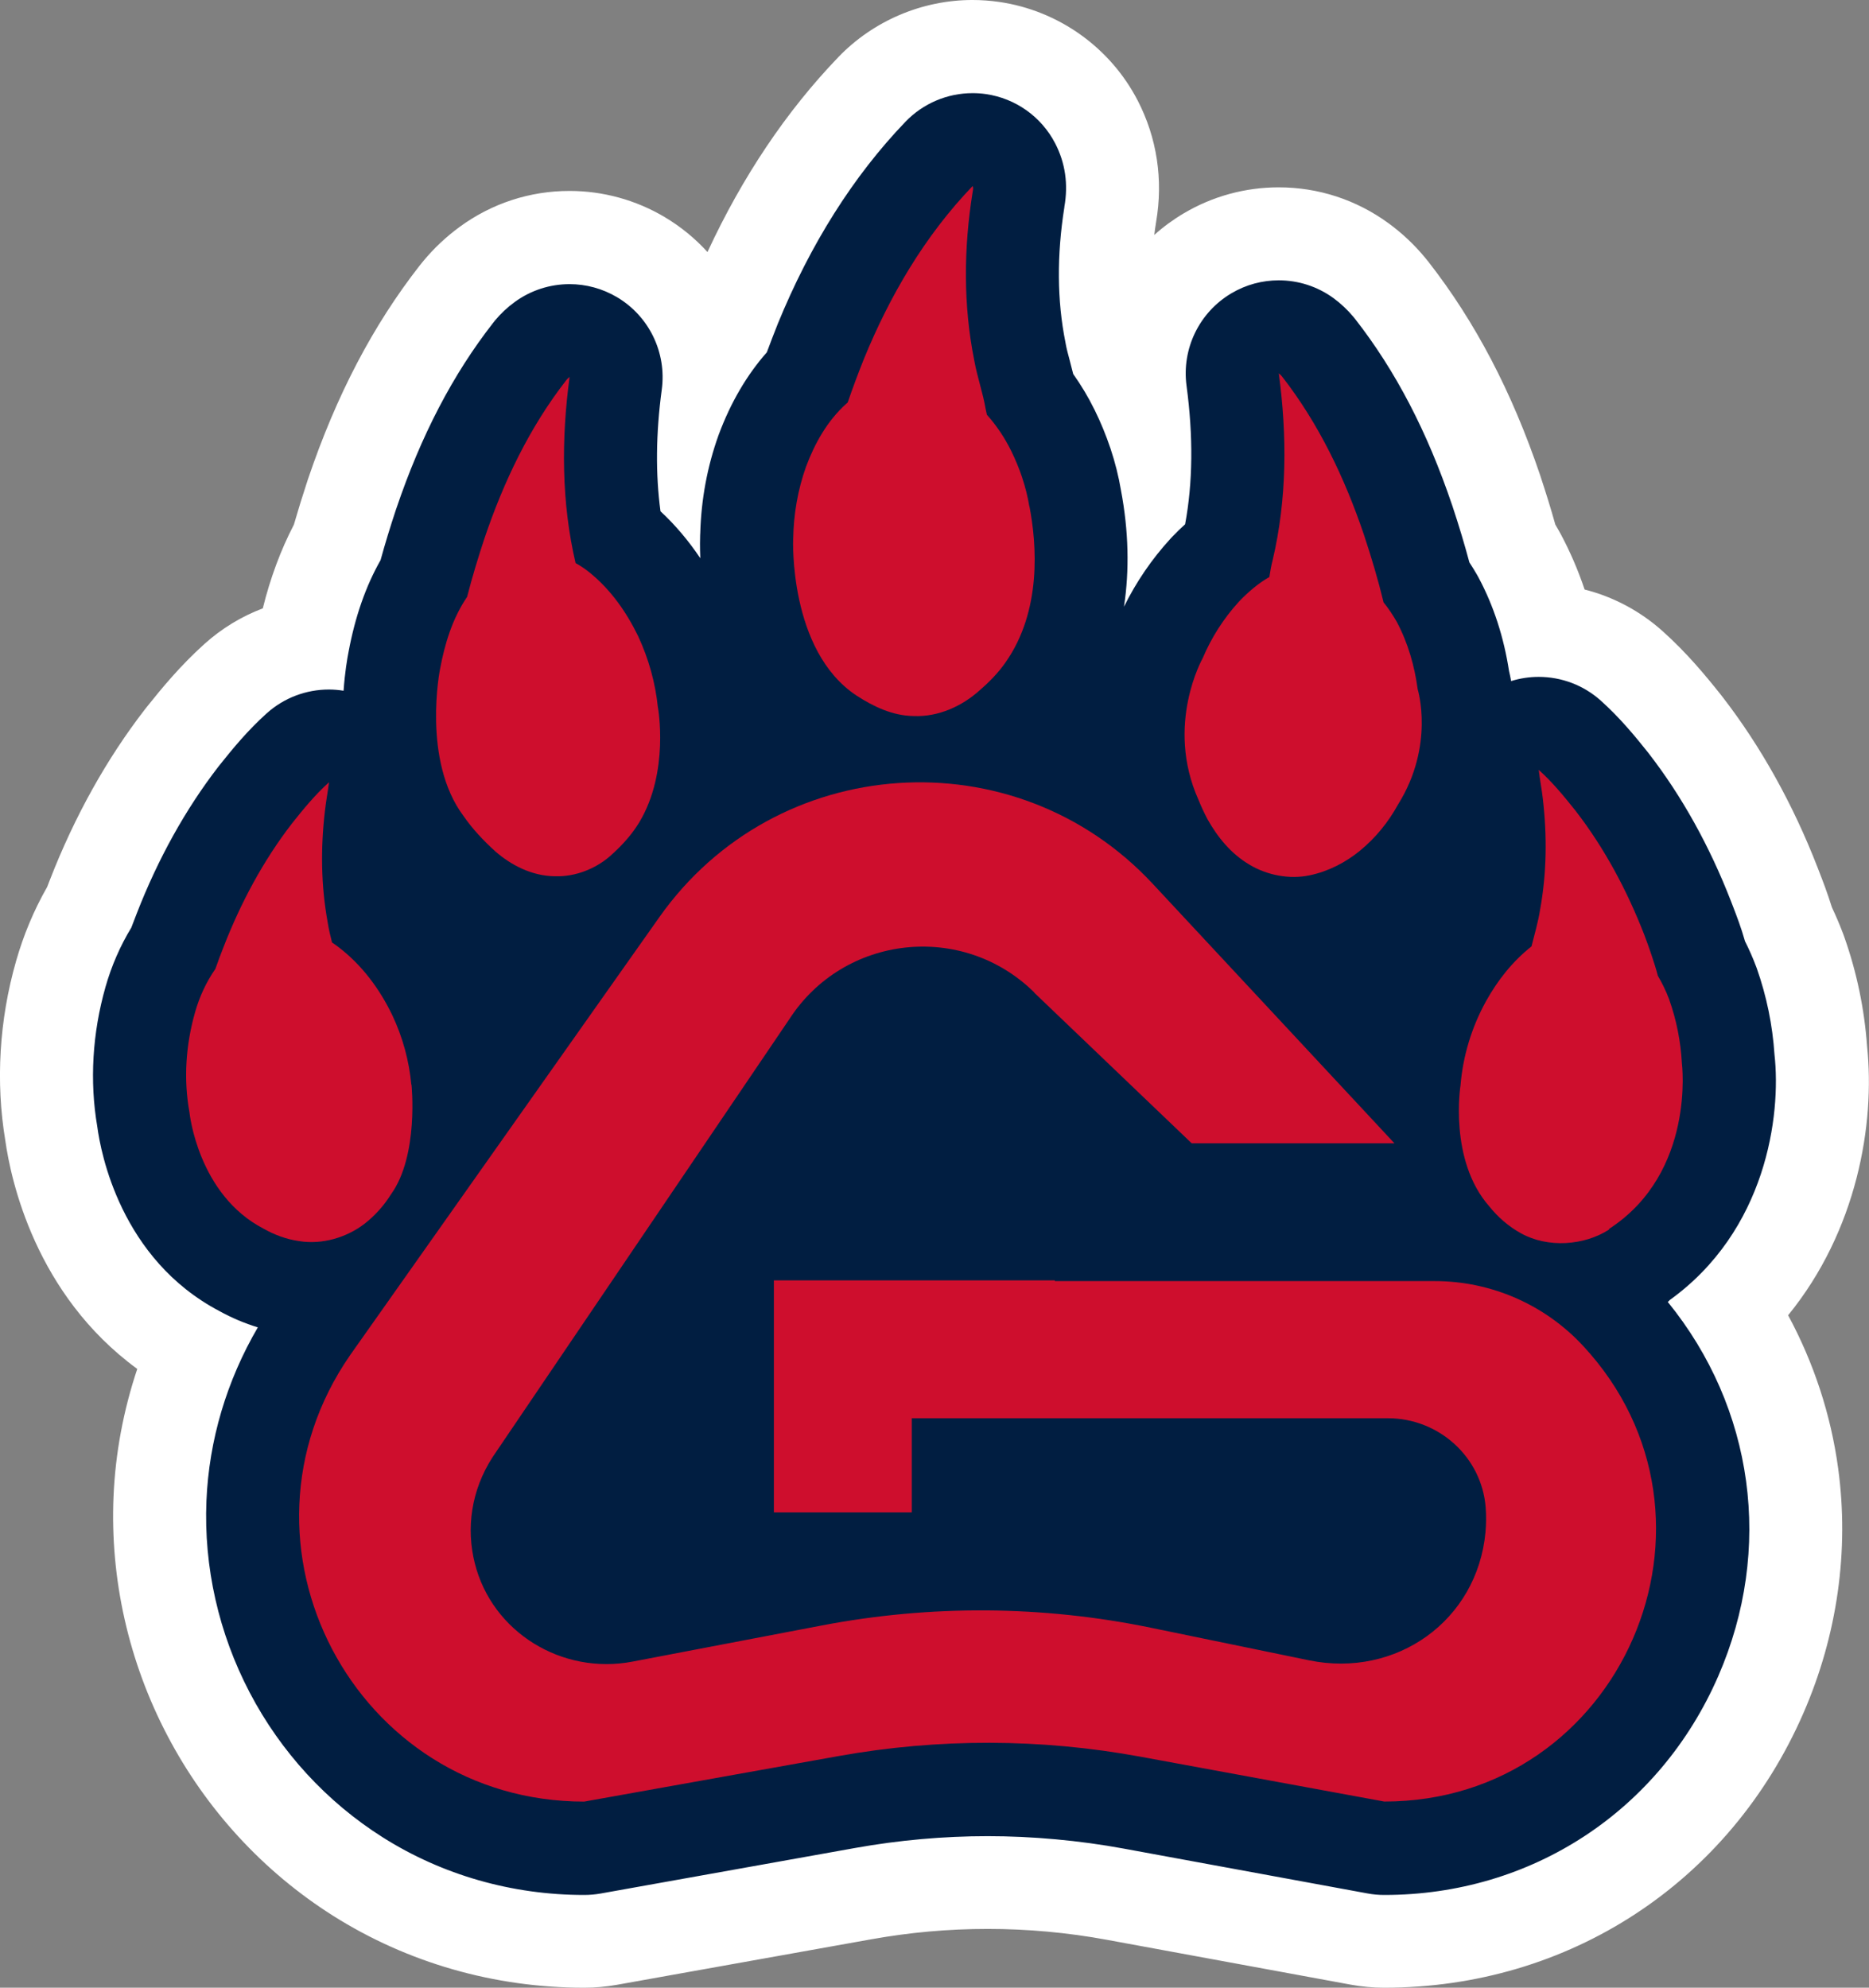
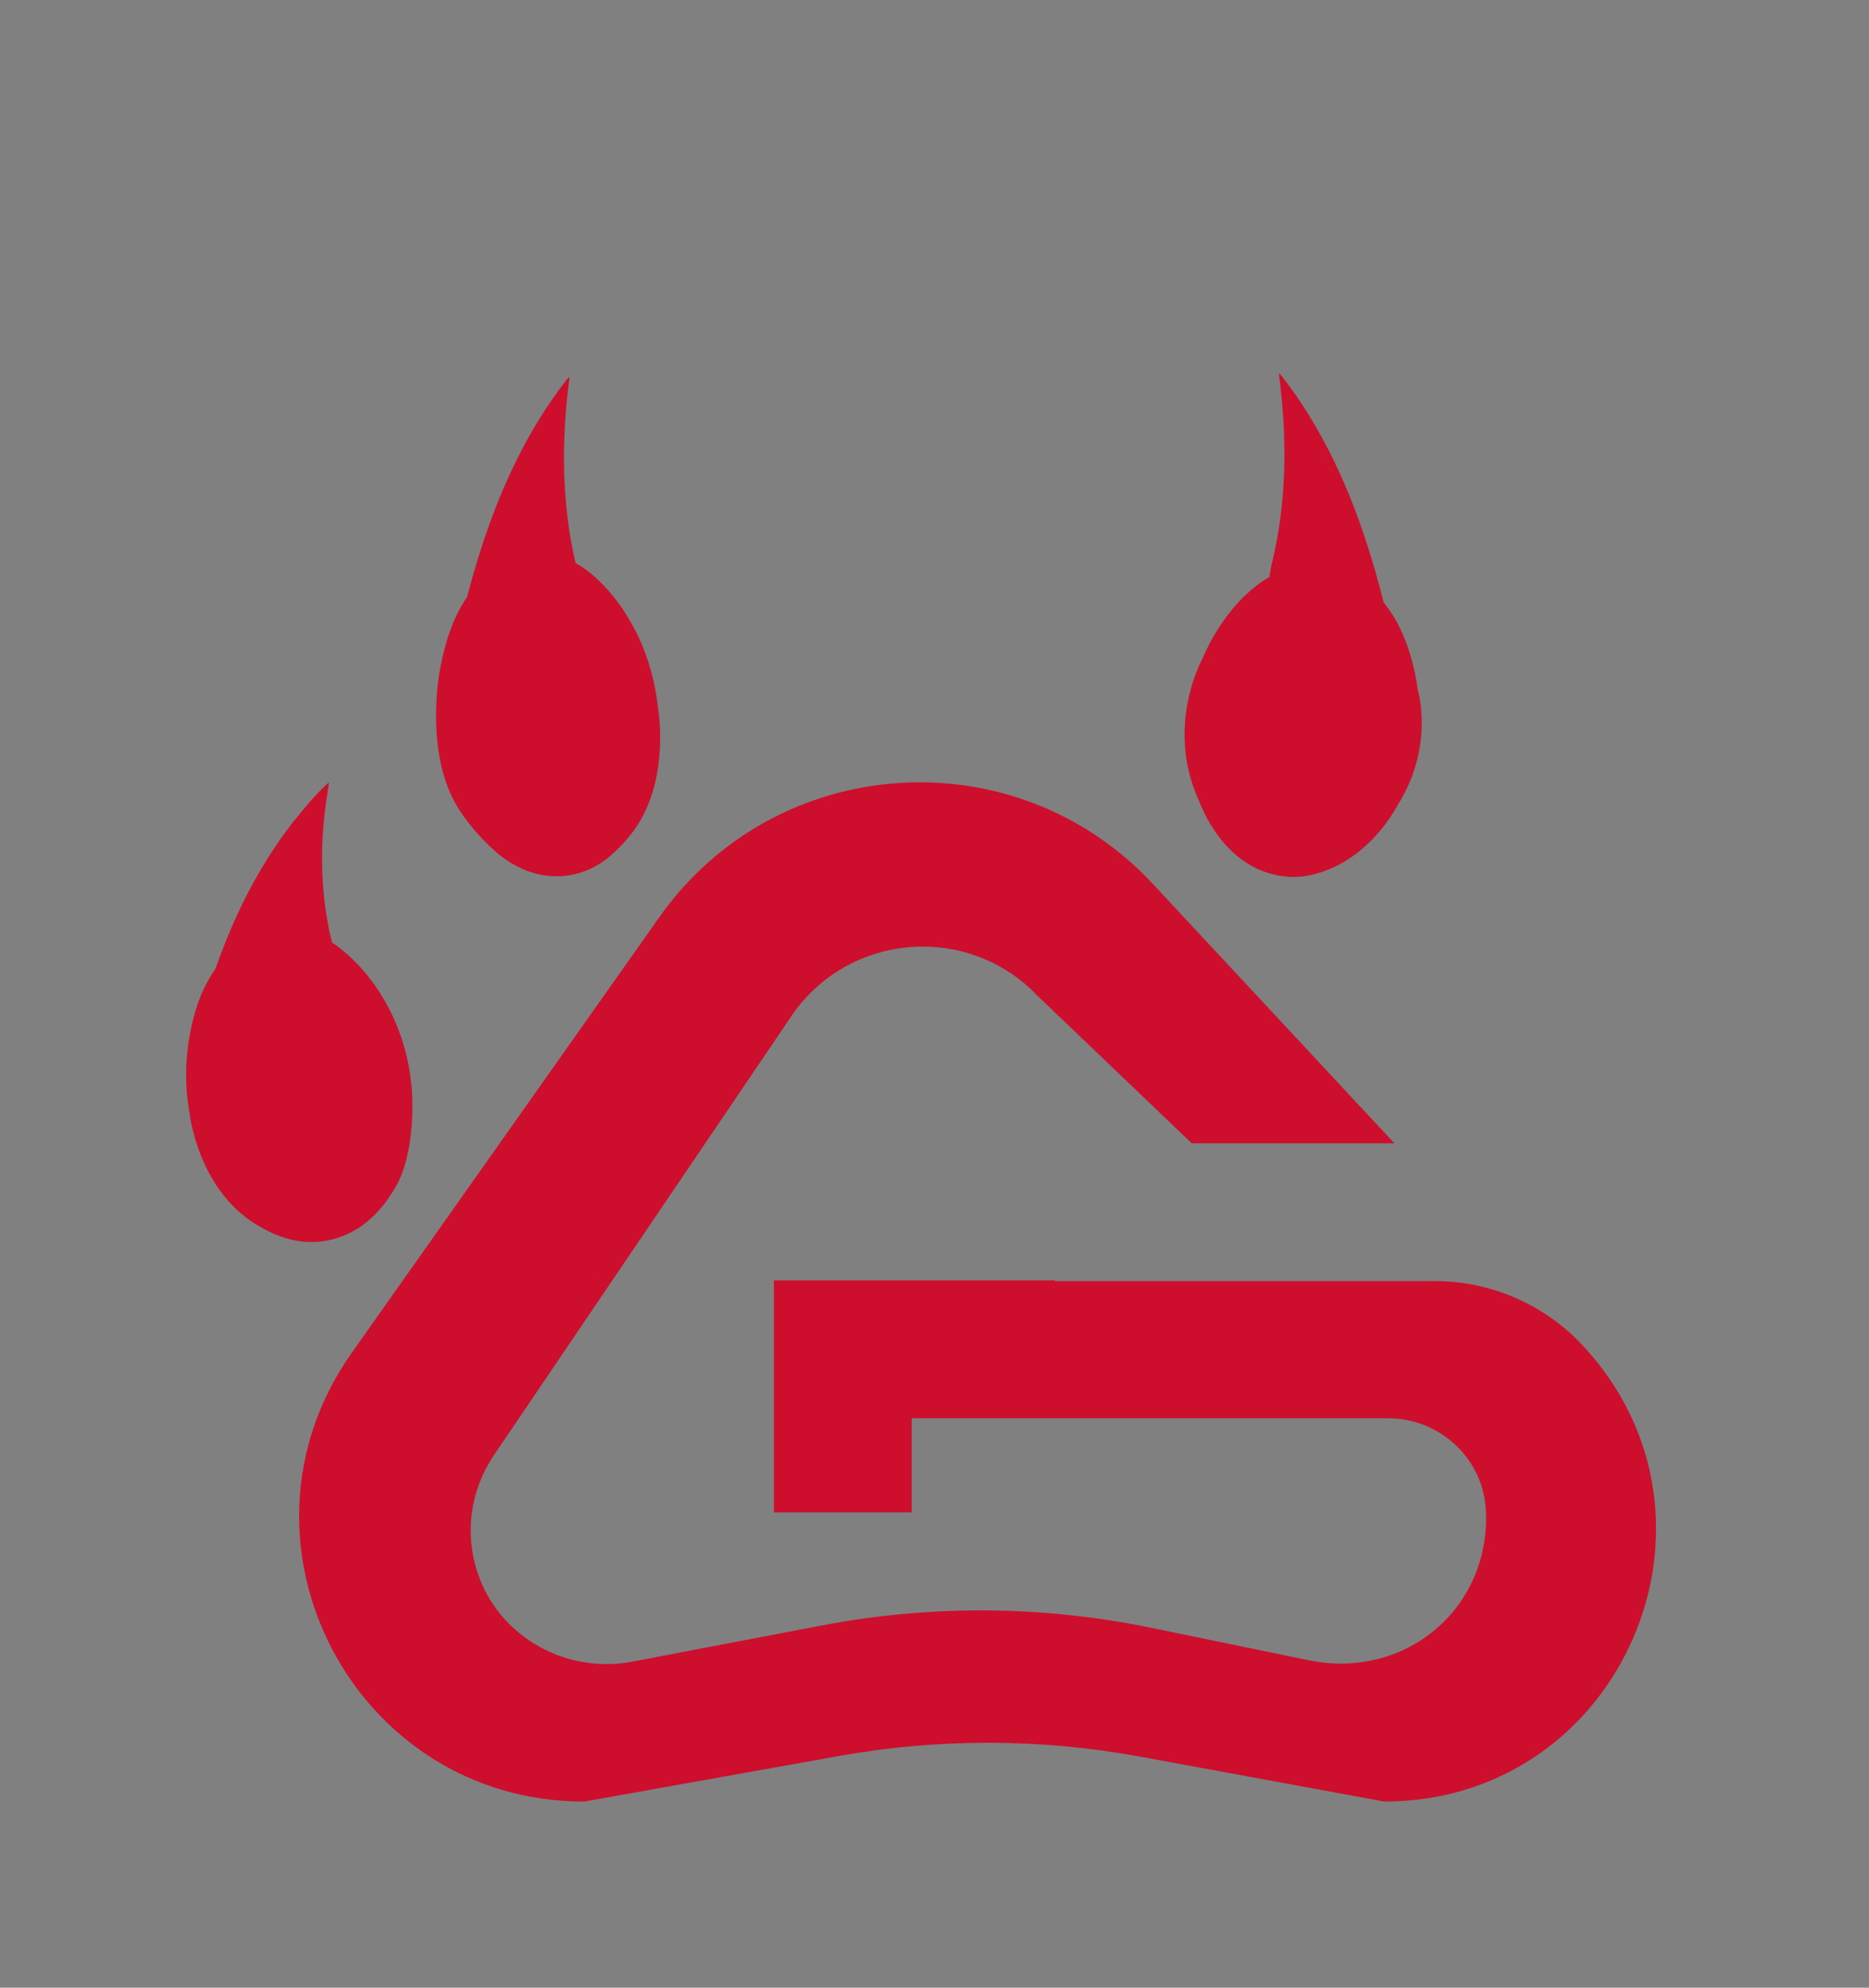
<svg xmlns="http://www.w3.org/2000/svg" id="Layer_2" data-name="Layer 2" viewBox="0 0 338.52 360">
  <rect x="0" y="0" width="338.52" height="360" fill="#808080" stroke="none" />
  <defs>
    <style>
      .cls-1 {
        fill: #ce0e2d;
      }

      .cls-1, .cls-2, .cls-3 {
        stroke-width: 0px;
      }

      .cls-2 {
        fill: #011e41;
      }

      .cls-3 {
        fill: #fff;
      }
    </style>
  </defs>
  <g id="Layer_1-2" data-name="Layer 1">
    <g>
-       <path class="cls-3" d="M250.73,360c-2.04,0-4.1-.19-6.1-.56l-44.15-8.12c-7.1-1.31-14.35-1.97-21.57-1.97s-14.08.63-21,1.86l-46.16,8.26c-1.95.35-3.95.53-5.93.53-16.26,0-32-4.51-45.5-13.04-12.63-7.98-23.01-19.27-30.01-32.64-7.01-13.37-10.38-28.33-9.75-43.25.33-7.84,1.79-15.64,4.3-23.14C6.37,234.42,1.95,213.62.96,206.55c-1.77-10.59-1.1-21.82,1.95-32.48,1.34-4.71,3.23-9.23,5.63-13.43.06-.16.5-1.29.5-1.29,4.48-11.52,10.27-21.9,17.2-30.87.09-.12.2-.25.3-.38,2.8-3.51,6.14-7.56,10.52-11.5,3.12-2.8,6.69-4.96,10.54-6.42,1.36-5.5,3.25-10.58,5.63-15.16.75-2.6,1.59-5.32,2.51-8.11l.07-.21c5.12-15.12,11.73-27.76,20.22-38.63.24-.3.47-.59.71-.87,1.9-2.28,4.11-4.35,6.53-6.12,5.81-4.25,12.69-6.5,19.89-6.5,6.06,0,12.02,1.64,17.22,4.73,2.94,1.75,5.55,3.9,7.76,6.34,6.33-13.66,14.29-25.51,23.7-35.3,6.32-6.58,15.18-10.35,24.3-10.35,1.62,0,3.24.12,4.84.35,10.73,1.56,20.11,8.24,25.09,17.87,3.48,6.74,4.64,14.33,3.33,21.97-.13.79-.24,1.58-.33,2.36,1.61-1.45,3.38-2.75,5.3-3.89,5.21-3.1,11.16-4.73,17.22-4.73,7.2,0,14.08,2.25,19.9,6.5,2.43,1.77,4.64,3.85,6.56,6.16.21.26.44.53.66.81,8.5,10.89,15.11,23.52,20.23,38.62.03.09.06.19.09.28,1,3.03,1.89,5.9,2.68,8.72.15.26.3.52.45.77.18.32.35.63.52.93,1.7,3.18,3.15,6.54,4.33,10.05,5.23,1.33,10.09,3.91,14.17,7.58,4.38,3.93,7.72,7.98,10.5,11.47,0,0,.31.39.32.41,6.93,8.97,12.72,19.35,17.2,30.87l.32.83c.61,1.56,1.47,3.8,2.28,6.4.74,1.56,1.42,3.17,2.04,4.8.1.25.18.48.25.7,2.22,6.3,3.6,12.93,4.08,19.66,1.48,14.05-1.8,33.39-14.3,48.72,4.66,8.64,7.74,18.01,9.06,27.71,2.03,14.89-.14,30.22-6.28,44.32-13.36,30.7-42.46,49.76-75.94,49.76Z" />
-       <path class="cls-2" d="M302.35,235.51c17.55-12.57,20.29-33.48,19.05-44.53-.35-5.32-1.43-10.57-3.2-15.59-.04-.11-.08-.22-.12-.32-.6-1.6-1.28-3.13-2.02-4.6-.69-2.46-1.54-4.66-2.23-6.45l-.31-.8c-3.89-10.01-8.88-18.98-14.82-26.67-.05-.07-.11-.14-.16-.21-2.47-3.1-5.17-6.37-8.59-9.44-3.16-2.84-7.19-4.31-11.26-4.31-1.67,0-3.36.25-4.99.76-.11-.63-.24-1.23-.38-1.82-.95-6.16-2.8-11.83-5.49-16.87-.08-.15-.17-.31-.25-.46-.46-.81-.94-1.58-1.44-2.34-.87-3.25-1.89-6.66-3.1-10.3-.01-.04-.02-.07-.04-.11-4.5-13.29-10.24-24.31-17.54-33.66-.11-.14-.22-.28-.34-.42-1.05-1.25-2.24-2.38-3.56-3.35-2.95-2.16-6.44-3.25-9.95-3.25-2.97,0-5.95.78-8.61,2.37-5.8,3.45-8.99,10.03-8.09,16.73,1.23,9.16,1.14,17.58-.26,25.08-.79.72-1.58,1.48-2.36,2.3-.09.1-.18.19-.27.29-3.41,3.72-6.23,7.86-8.44,12.34,1-6.6.85-13.72-.55-21.1-.42-2.51-1.06-5.05-1.9-7.57,0-.03-.02-.06-.03-.08-.77-2.29-1.71-4.59-2.81-6.83-.01-.03-.03-.05-.04-.08-1.13-2.3-2.43-4.46-3.87-6.49-.21-.87-.43-1.69-.63-2.46-.3-1.11-.58-2.17-.71-2.92-.02-.13-.05-.26-.07-.38-1.51-7.51-1.57-15.73-.19-24.43v-.07c.73-4.1.17-7.96-1.66-11.5-2.5-4.83-7.17-8.15-12.55-8.93-.81-.12-1.62-.17-2.42-.17-4.55,0-8.95,1.85-12.15,5.18-9.43,9.82-17.23,22.16-23.16,36.68-.02.05-.04.11-.06.16-.59,1.48-1.23,3.14-1.89,4.92-3.61,4.09-6.53,9.06-8.69,14.85-.02.06-.05.13-.07.19-2.02,5.63-3.13,11.59-3.3,17.73,0,.11-.01.23-.02.34-.02.59-.06,2.07.03,4.18-2.14-3.18-4.54-6.03-7.21-8.5-.91-6.71-.84-14.09.23-22.04.9-6.69-2.28-13.28-8.09-16.73-2.66-1.58-5.64-2.37-8.61-2.37-3.5,0-7,1.09-9.95,3.25-1.32.96-2.51,2.08-3.56,3.34-.12.14-.23.28-.34.43-7.31,9.36-13.04,20.37-17.54,33.66-.01.04-.02.07-.04.11-1.07,3.22-2,6.27-2.8,9.19-2.69,4.74-4.61,10.24-5.8,16.62-.24,1.22-.67,3.73-.9,7.04-.88-.14-1.77-.22-2.66-.22-4.07,0-8.1,1.47-11.26,4.31-3.42,3.07-6.12,6.35-8.59,9.45-.05.07-.11.13-.16.2-5.94,7.69-10.93,16.66-14.82,26.67,0,.02-.31.81-.31.81-.21.53-.42,1.1-.65,1.69-2,3.29-3.58,6.9-4.67,10.73-2.38,8.36-2.9,17.09-1.49,25.31.62,4.69,4.23,23.98,22.1,33.39,2.26,1.25,4.59,2.23,6.98,2.96-5.64,9.65-8.85,20.41-9.31,31.42-.5,11.97,2.21,23.98,7.84,34.73,5.63,10.75,13.96,19.81,24.09,26.21,10.8,6.83,23.42,10.44,36.49,10.44.99,0,1.99-.09,2.97-.26l46.16-8.26c7.89-1.41,15.95-2.13,23.96-2.13s16.52.76,24.62,2.25l44.16,8.12c1.01.19,2.03.28,3.05.28,26.67,0,49.84-15.19,60.49-39.64,10.02-23.02,6.46-48.57-9.15-67.77.09-.08.19-.15.29-.23Z" />
      <path class="cls-1" d="M187.32,179.78l28.53,27.29h36.72l-43.79-47.01c-24.95-26.79-68.23-23.86-89.35,6.04l-56,79.31c-23.67,34.19.8,80.88,42.38,80.88l46.16-8.26c18.06-3.23,36.55-3.19,54.6.13l44.16,8.12c42.92,0,65.2-51.18,35.95-82.59h0c-6.93-7.44-16.64-11.67-26.81-11.67h-68.81s0-.13,0-.13h-50.89v42.02h24.97v-17.05h86.25c9.18,0,16.98,6.99,17.7,16.14.12,1.5.1,3.01-.03,4.49-1.49,16.05-16.18,26.47-31.97,23.21l-28.6-5.89c-19.64-4.05-39.88-4.19-59.58-.43l-34.36,6.56c-12.72,2.43-25.42-5.28-28.56-17.85-1.55-6.2-.72-13.09,3.26-19.23l53.72-79.28c9.91-15.32,31.4-17.65,44.38-4.82Z" />
      <path class="cls-1" d="M119.16,128.13h0c-.45-4.43-1.66-8.8-3.59-12.94-2.07-4.24-4.86-8.33-8.83-11.54-.76-.61-1.6-1.18-2.49-1.67-2.58-11.04-2.59-22.52-1.08-33.71-.21.16-.4.33-.56.53-6.71,8.59-11.41,18.5-14.86,28.7-1.16,3.5-2.23,7.03-3.14,10.59-2.71,3.99-4.07,8.59-4.91,13.1,0,0-3.32,16.5,4.27,26.62h0c1.6,2.31,3.59,4.44,5.75,6.39,2.83,2.47,6.62,4.47,10.82,4.5,3.74.11,7.34-1.39,9.9-3.6,1.22-1.07,2.37-2.21,3.38-3.43h0c.66-.78,1.25-1.6,1.78-2.44.06-.09.12-.18.17-.27,5.53-9.16,3.4-20.83,3.4-20.83Z" />
      <path class="cls-1" d="M256.78,124.85h0c-.57-4.21-1.74-8.39-3.81-12.26-.69-1.2-1.47-2.38-2.37-3.49-1-4.13-2.22-8.21-3.56-12.25-3.45-10.2-8.16-20.11-14.86-28.7-.17-.2-.35-.37-.56-.53,1.51,11.23,1.5,22.74-1.11,33.82-.27,1.01-.43,2.03-.6,3.06-2.09,1.2-3.88,2.77-5.46,4.41-2.86,3.12-5.06,6.62-6.62,10.31h0s-6.82,12.03-.78,25.58h0c.49,1.21,1.04,2.4,1.65,3.56,1.79,3.18,4.2,6.25,7.69,8.29,3.1,1.84,7.14,2.67,10.87,1.87,3.4-.72,6.46-2.34,8.97-4.37,2.95-2.4,5.26-5.3,6.98-8.43h0c6.7-10.71,3.57-20.88,3.57-20.88Z" />
-       <path class="cls-1" d="M186.44,91.73c-.29-1.77-.73-3.51-1.3-5.22,0-.01,0-.02,0-.02-.55-1.65-1.22-3.26-1.99-4.83-1.15-2.33-2.62-4.56-4.4-6.54-.08-.33-.15-.67-.22-1.01-.5-2.98-1.54-5.86-2.07-8.84-2.01-10.01-1.91-20.33-.31-30.38.04-.39.21-.81.01-1.19-8.71,9.06-15.05,19.97-19.71,31.37-1.03,2.59-2.01,5.19-2.91,7.82-.09.08-.19.16-.28.25-3.45,3.12-5.7,7.19-7.26,11.36-1.51,4.23-2.26,8.65-2.33,13.08h-.01s-.85,20.25,11.48,28.4c3.03,1.96,6.5,3.65,10.31,3.7,4.51.2,8.82-1.8,11.97-4.64,1.74-1.5,3.38-3.17,4.67-5.02,6.65-9.41,5.68-21.5,4.37-28.3Z" />
-       <path class="cls-1" d="M304.63,192.57h0c-.21-3.93-.98-7.83-2.31-11.58-.56-1.5-1.27-2.96-2.1-4.36.02.02.04.04.05.06-.54-2.08-1.68-5.37-2.45-7.38-3.1-7.97-7.16-15.63-12.45-22.47-2.07-2.59-4.18-5.18-6.67-7.41.2,1.74.54,3.46.74,5.2.78,6.69.72,13.5-.5,20.15-.35,2.24-1,4.42-1.55,6.62-.02.01-.04.03-.05.04-3.46,2.75-6.13,6.19-8.17,9.86-2.65,4.78-4.2,10-4.64,15.29h0s-2.16,13.49,5.19,21.87h0c1.55,1.94,3.48,3.65,5.79,4.92,4.81,2.66,11.39,2.23,15.91-.68.01-.05.03-.1.05-.15,15.68-10.2,13.16-29.97,13.16-29.97Z" />
      <path class="cls-1" d="M74.5,196.46h0c-.39-4.31-1.55-8.56-3.42-12.54-2.25-4.69-5.46-9.13-9.88-12.47-.34-.26-.7-.51-1.06-.75-.31-1.21-.6-2.43-.79-3.67-1.22-6.65-1.28-13.46-.5-20.15.19-1.74.53-3.46.74-5.2-2.49,2.23-4.61,4.82-6.67,7.41-5.29,6.84-9.35,14.5-12.45,22.47-.5,1.3-1.01,2.6-1.46,3.92-1.68,2.41-2.89,5.08-3.67,7.82-1.69,5.91-2.12,12.16-1.02,18.18h0s1.49,14.88,13.44,21.06c1.95,1.1,4.1,1.91,6.43,2.24,4.21.68,8.62-.68,11.81-3.12,1.94-1.51,3.56-3.34,4.81-5.34h0c5.09-7.07,3.72-19.89,3.72-19.89Z" />
    </g>
  </g>
</svg>